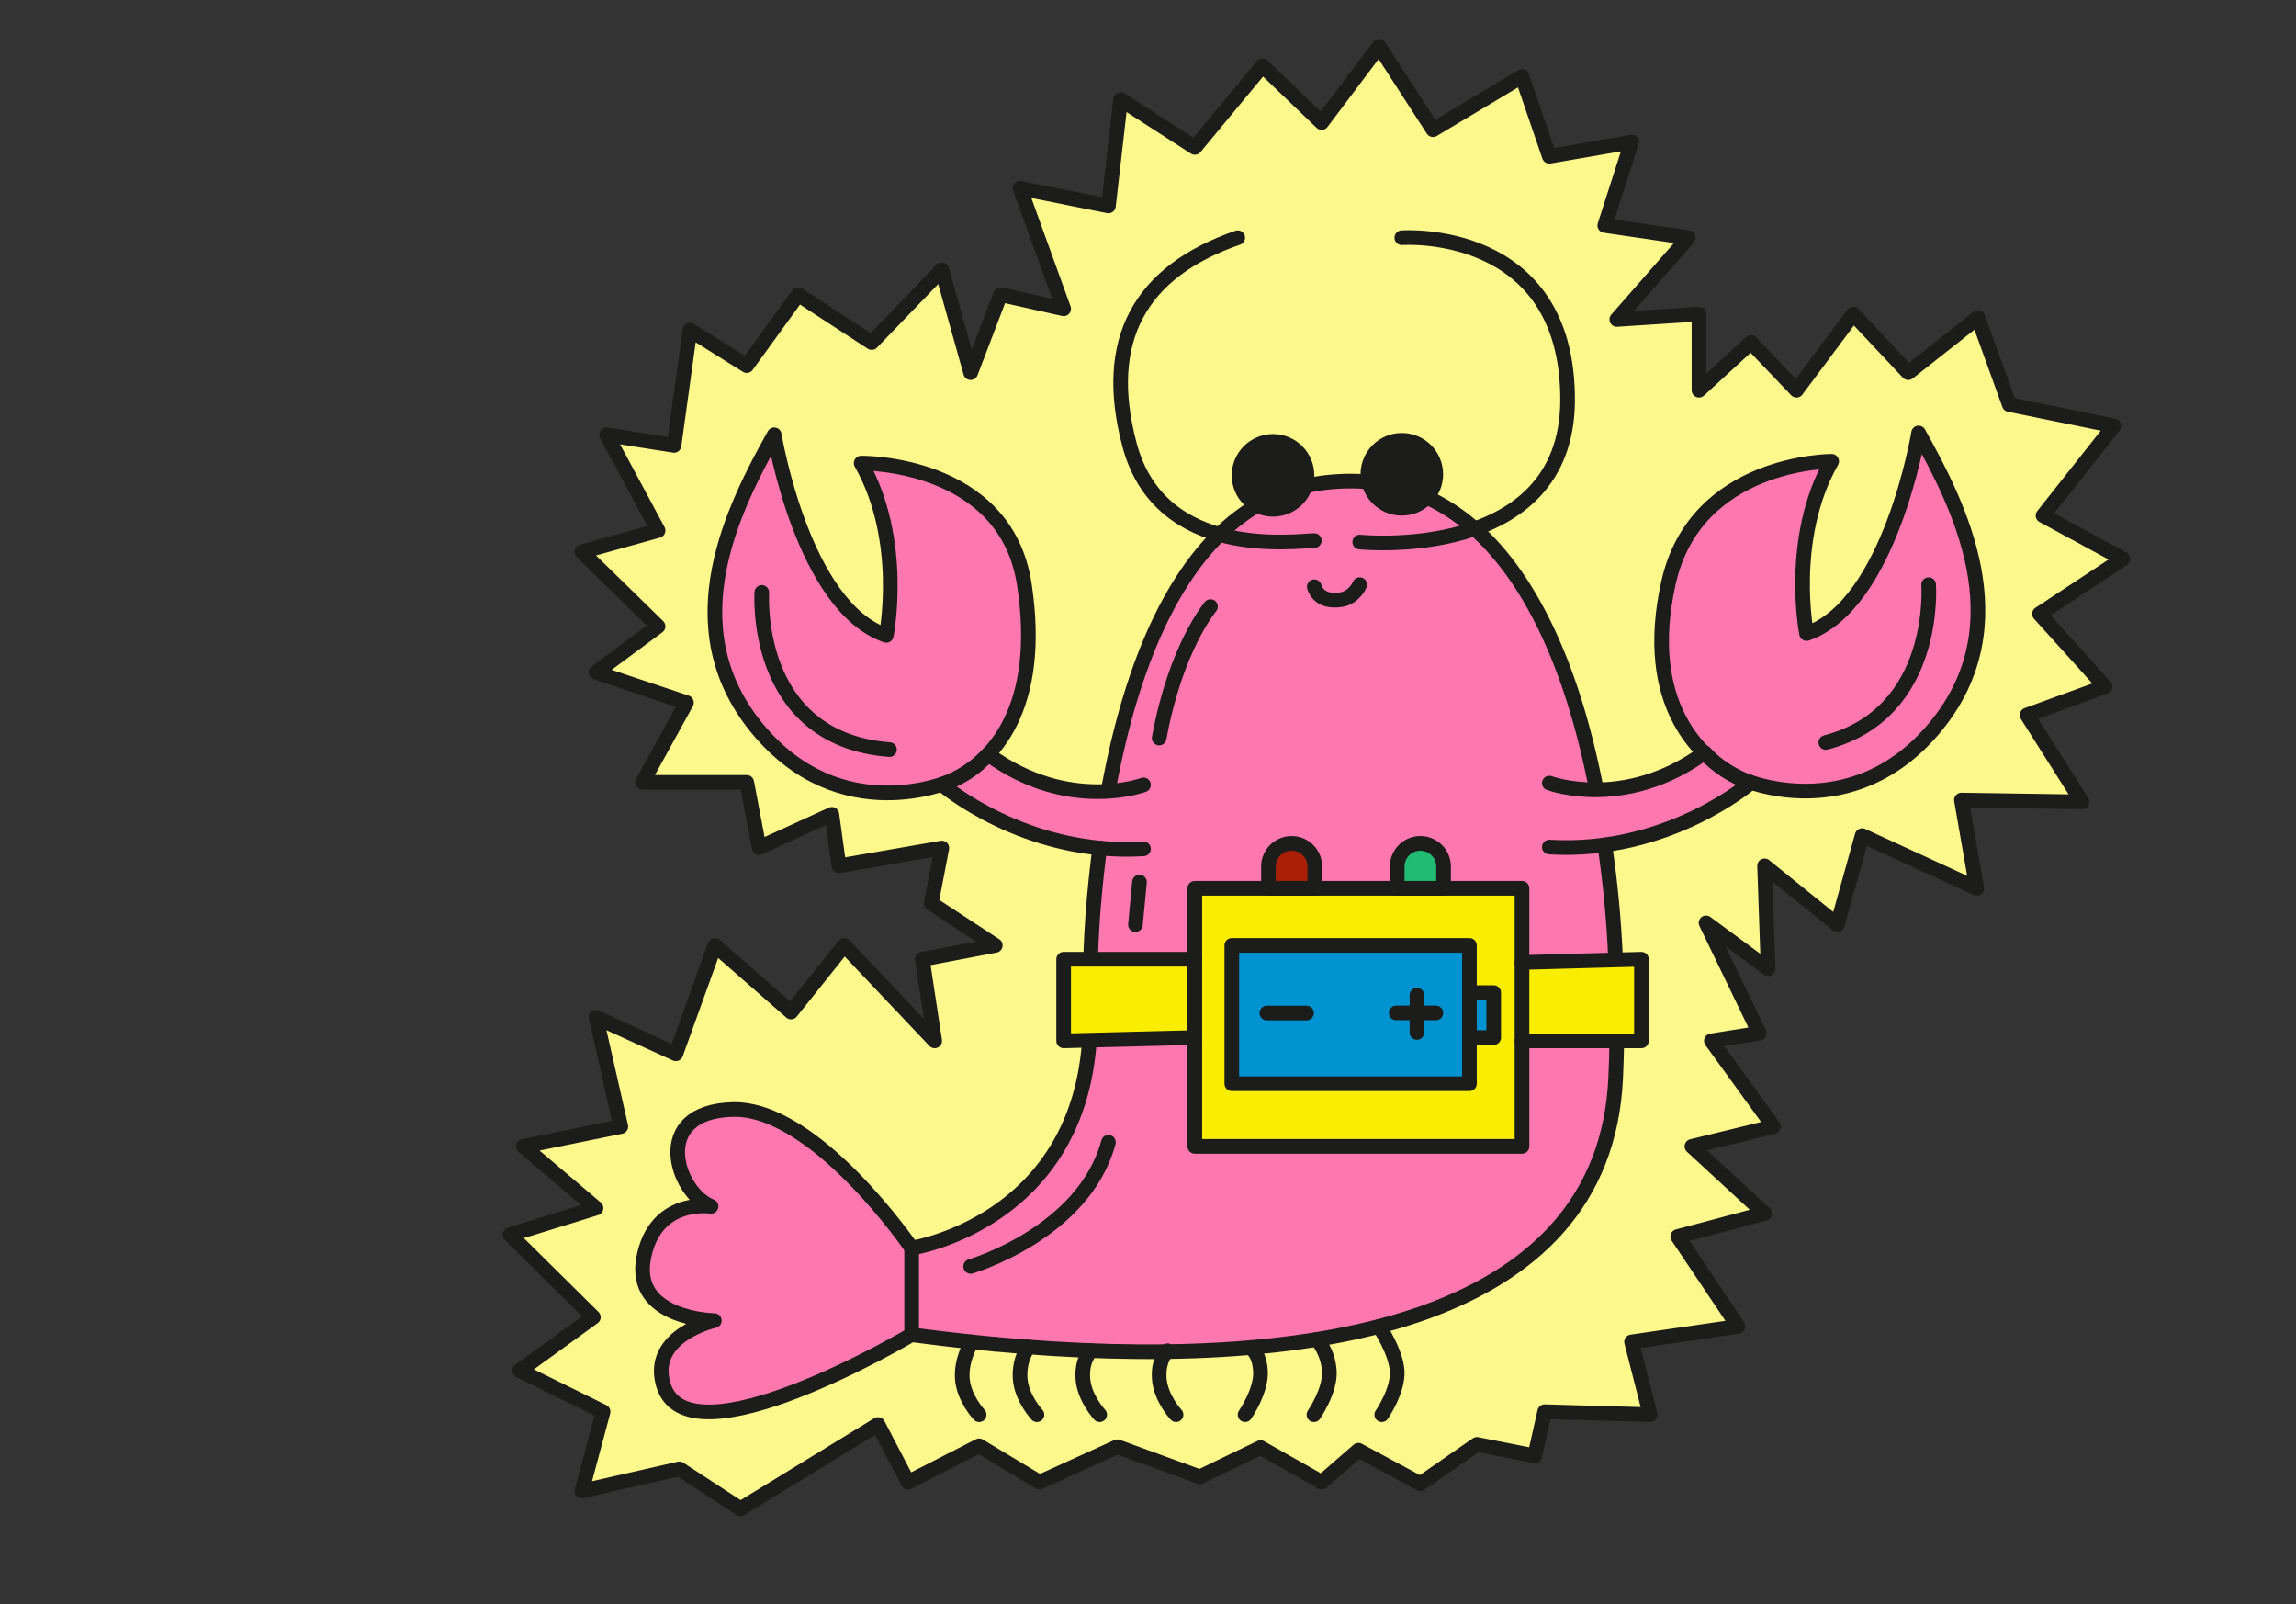
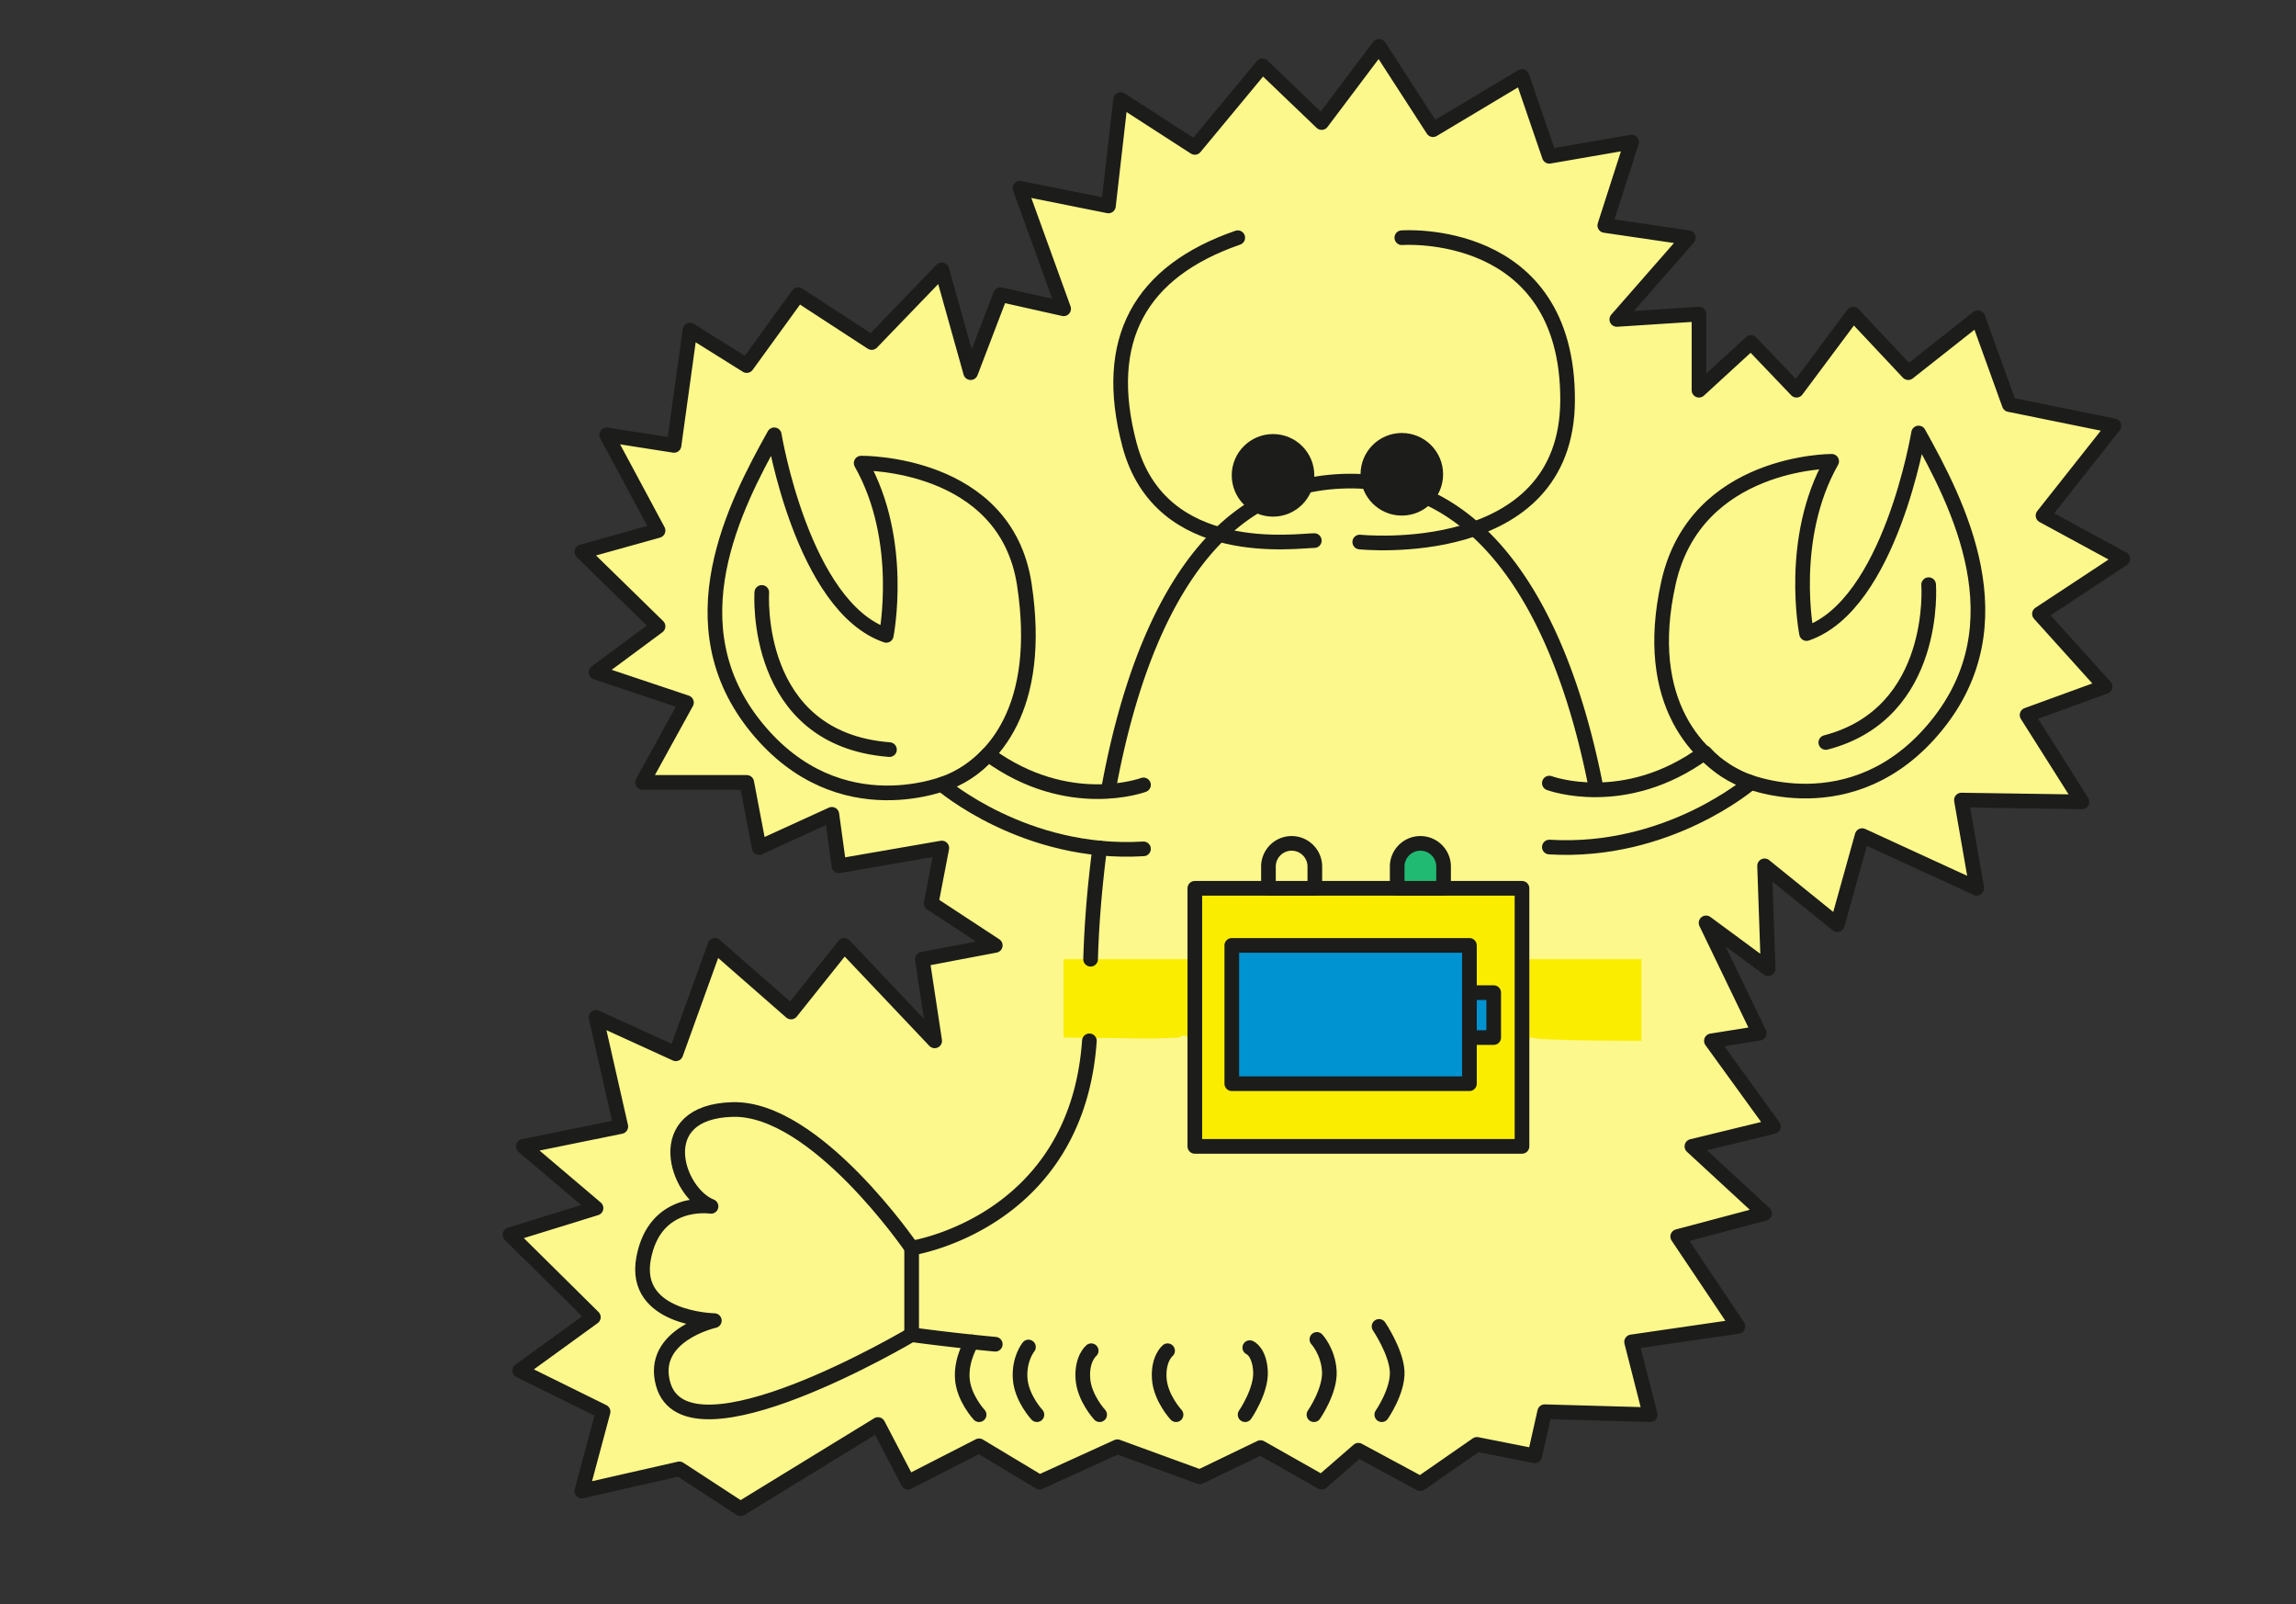
<svg xmlns="http://www.w3.org/2000/svg" width="710" height="496" fill="none">
  <rect width="100%" height="100%" fill="#333333" stroke="none" />
  <g clip-path="url(#a)">
    <path d="m191.976 348.259-7.666-33.757 24.676 11.269 12.091-33.51 23.541 20.596 16.451-20.596 27.966 29.513-3.833-25.236 22.571-4.277-19.824-12.996 3.291-17.109-31.816 5.511-2.188-15.924-22.488 10.265-3.833-20.136h-32.227l13.588-24.676-27.966-9.36 19.181-14.214-23.574-23.031 23.574-6.58-15.891-29.595 20.827 3.274 4.935-35.649 17.553 10.973 15.908-21.929 22.735 14.806 21.682-22.489 8.916 31.8 9.229-24.117 19.527 4.376-13.49-37.277 27.341 5.478 3.768-32.902 22.948 14.806 20.909-25.22 18.31 17.537 17.75-23.574 16.681 25.779 27.522-16.451 8.456 24.676 25.433-4.392-8.291 25.778 25.844 3.784-22.126 25.268 25.416-1.645v23.524l16.072-14.739 14.082 14.739 17.553-23.524 16.994 18.096 21.55-16.994 9.706 26.864 32.359 6.58-21.929 27.736 24.676 13.391-25.778 16.994 20.283 22.488-24.116 8.785 16.993 26.847-37.294-.559 4.755 27.275-35.452-16.286-7.682 27.522-22.488-18.178 1.102 31.783-19.198-14.148 16.451 34.103-14.806 2.369 19.198 26.485-25.219 6.136 22.472 20.728-26.864 7.14 18.638 27.785-32.901 4.787 5.741 22.505-32.605-.921-3.076 13.637-17.882-3.536-17.488 12.14-19.165-10.331-11.367 9.871-18.902-10.693-18.77 9.047-25.499-9.311L321.46 458.2l-18.688-11.236L280.81 458.2l-9.311-17.817-42.509 26.042-18.918-12.338-30.155 6.86 6.581-24.528-25.779-12.717 22.768-16.5-25.778-25.498 26.601-8.226-22.488-19.083 30.154-6.136z" fill="#FCF88B" />
-     <path d="M371.963 170.822s-14.806 20.53-20.843 43.561c-6.037 23.032-8.341 27.013-8.341 27.013s-1.381 3.421-3.816 3.339c-2.435-.082-22.669-4.754-26.453-7.682-3.784-2.929-6.12-5.182-3.932-7.403 2.188-2.221 13.589-19.149 7.683-51.754-5.906-32.606-36.685-33.889-46.704-35.155l-2.073 2.615s6.893 17.06 7.37 26.239c.477 9.18-.773 24.841-.773 24.841s-9.541-2.649-19.165-17.751c-9.624-15.101-16.566-44.466-16.566-44.466s-14.46 27.851-15.085 37.935c-.625 10.085-3.883 33.971 10.726 52.824 14.608 18.852 33.345 20.152 41.472 19.774 8.127-.379 11.598-1.086 11.598-1.086s4.803-1.218 7.189 1.135c2.385 2.352 32.309 15.891 41.061 16.78 0 0 3.273.164 4.096 3.109.823 2.944-2.155 27.588-2.155 27.588s-.016 28.871-.806 34.086-4.327 22.027-7.88 25.86c-3.553 3.833-8.538 19.05-20.317 22.505-11.778 3.454-21.55 10.018-21.55 10.018s-7.864-3.01-9.509-4.195c-1.645-1.184-14.262-19.28-24.857-27.423-10.594-8.143-27.045-12.618-34.184-9.41-7.14 3.208-10.792 8.768-7.946 14.905 2.846 6.136 6.12 12.107 6.12 12.107l-1.464 2.797s-14.757 2.138-15.826 15.513c-1.069 13.374 13.983 18.112 13.983 18.112l3.224 2.715s-15.907 6.152-12.058 16.253c3.849 10.101 13.506 11.499 23.031 9.607 9.525-1.892 45.388-17.915 45.799-18.129.411-.214 6.103-2.747 6.103-2.747s3.488-2.122 6.383-1.76c2.895.362 50.931 5.61 59.798 5.198 8.867-.411 38.528-.724 55.472-3.438 16.945-2.714 36.159-7.518 42.46-10.084 6.3-2.566 26.271-12.322 37.622-24.133 11.351-11.812 18.573-40.469 18.82-47.74.247-7.272-.28-41.177-.329-42.098-.049-.921-2.385-24.923-2.385-24.923s.082-4.474 5.363-5.741c5.28-1.267 35.188-15.184 35.188-15.184s-1.777-2.204 9.212-1.629c10.989.576 29.381.642 38.232-6.415 8.867-7.058 20.547-19.215 23.574-29.497 3.027-10.281 3.569-26.913 1.826-35.599-1.744-8.686-15.727-35.583-15.727-35.583l-2.55 7.057s-11.565 36.784-22.505 45.585c-10.939 8.802-11.038 6.169-11.038 6.169s-1.037-41.85 6.103-52.379c0 0-25.91.938-37.031 14.214-11.12 13.275-15.134 31.47-12.897 43.166 2.237 11.697 7.617 27.786 7.617 27.786s3.619 5.774 2.138 6.712c-1.48.937-19.954 9.409-27.078 9.475-7.123.066-4.869-5.741-4.869-5.741s-12.371-45.371-23.607-62.233c-11.236-16.862-23.952-20.432-23.952-20.432s-20.054-8.209-26.765-7.403c-6.712.806-31.273 7.946-34.152 10.15-2.879 2.205-12.059 12.47-12.059 12.47" fill="#FE77AE" />
    <path d="M328.911 303.941v16.812l28.065.313 7.666-.313s2.83-2.747 3.833 3.29c1.003 6.038 1.003 30.336 1.003 30.336h101.173v-28.148s2.368-6.498 3.29-5.478c.921 1.02 33.625 1.004 33.625 1.004v-25.219h-36.915v-20.564l-101.173-1.365-1.924 21.929h-38.659v7.403" fill="#FAED00" />
    <path d="M406.591 292.261h46.885l1.332 10.907 2.649 3.29 4.425.691.411 13.605-7.896 2.862.444 10.677-74.851.723v-42.311l26.601-.444z" fill="#0093D2" />
-     <path d="M403.005 261.679s3.241 3.504 3.191 6.465c-.049 2.961-2.237 5.857-2.237 5.857l-11.713-1.316s-.033-8.982 1.53-9.838c1.563-.855 9.048-1.168 9.048-1.168" fill="#AA2007" />
    <path d="M436.696 261.169s7.781-.428 8.752 3.142c.97 3.57.806 9.69.806 9.69h-14.197s.263-10.249 4.639-12.832z" fill="#21BA72" />
    <path d="M393.662 159.717c7.051 0 12.766-5.716 12.766-12.766s-5.715-12.766-12.766-12.766c-7.05 0-12.766 5.716-12.766 12.766s5.716 12.766 12.766 12.766zM433.488 159.388c7.051 0 12.766-5.716 12.766-12.766s-5.715-12.766-12.766-12.766c-7.05 0-12.765 5.716-12.765 12.766s5.715 12.766 12.765 12.766z" fill="#1C1C1B" />
-     <path d="M420.477 180.742s-1.613 3.981-5.775 4.639c-7.238 1.135-8.274-3.998-8.274-3.998M499.967 321.773c-.065 3.718-.164 7.42-.329 11.105-3.257 77.187-96.236 91.581-191.865 82.681M496.25 261.169c1.777 12.174 2.813 23.212 3.34 35.369" stroke="#1C1C1B" stroke-width="4.531" stroke-linecap="round" stroke-linejoin="round" />
    <path d="M342.762 244.142c7.649-41.867 25.531-90.281 67.333-94.986 46.983-5.281 72.597 38.643 83.471 94.46M337.252 296.538c.23-7.83.839-19.033 2.813-34.382M307.773 415.559a653.291 653.291 0 0 1-25.861-2.945v-26.781s51.03-7.683 54.962-64.06" stroke="#1C1C1B" stroke-width="4.531" stroke-linecap="round" stroke-linejoin="round" />
    <path d="M353.605 242.645s-23.245 8.703-48.036-9.426c-3.981 4.409-8.736 7.534-14.329 9.262 0 0 25.647 22.159 62.365 19.938" stroke="#1C1C1B" stroke-width="4.531" stroke-linecap="round" stroke-linejoin="round" />
    <path d="M293.84 241.51s-33.988 15.135-59.881-16.565c-25.877-31.701-6.827-68.501 5.462-90.529 0 0 8.768 53.136 34.645 62.003 0 0 5.823-29.315-7.765-53.251 0 0 44.647-.642 50.455 37.524 5.807 38.166-9.641 54.995-22.933 60.818h.017zM479.107 242.086s23.245 8.702 48.037-9.426c3.981 4.409 8.735 7.534 14.328 9.262 0 0-25.647 22.159-62.365 19.938" stroke="#1C1C1B" stroke-width="4.531" stroke-linecap="round" stroke-linejoin="round" />
    <path d="M538.873 240.95s33.987 15.135 59.881-16.566c25.877-31.7 6.827-68.5-5.462-90.528 0 0-8.768 53.136-34.645 62.003 0 0-5.824-29.315 7.764-53.251 0 0-42.031-.165-50.454 37.524-8.357 37.343 9.64 54.995 22.932 60.818h-.016zM406.429 167.12c-5.413 0-47.609 6.449-57.167-29.694-8.57-32.358 3.241-53.48 33.494-63.943M420.477 167.564s64.092 6.63 64.273-43.792c.181-54.09-51.261-50.29-51.261-50.29M281.913 385.816s-29.71-43.512-55.373-42.821c-25.663.691-17.372 25.713-6.663 29.94 0 0-17.355-2.747-20.859 16.073-3.504 18.836 21.879 19.247 21.879 19.247s-20.037 4.491-15.842 19.593c7.238 26.107 76.841-15.25 76.841-15.25M426.449 410.048s5.215 7.699 5.593 13.786c.379 6.087-4.754 13.506-4.754 13.506M407.219 414.062s3.471 3.685 3.85 9.772c.378 6.086-4.755 13.506-4.755 13.506M386.473 416.612s2.928 1.135 3.307 7.222c.378 6.087-4.755 13.506-4.755 13.506M302.771 437.34s-4.82-5.166-5.198-11.252c-.378-6.087 2.945-11.253 2.945-11.253M320.654 437.34s-4.82-5.166-5.199-11.252c-.378-6.087 2.583-9.673 2.583-9.673M340.05 437.34s-4.82-5.165-5.198-11.252c-.379-6.087 2.583-8.522 2.583-8.522M363.673 437.34s-4.82-5.165-5.198-11.252c-.379-6.087 2.583-8.522 2.583-8.522M454.398 292.261h-73.486v42.755h73.486v-42.755z" stroke="#1C1C1B" stroke-width="4.531" stroke-linecap="round" stroke-linejoin="round" />
    <path d="M461.9 306.869h-7.502v13.885h7.502v-13.885zM399.419 260.725a7.168 7.168 0 0 1 7.172 7.173v6.728h-14.345v-6.728a7.169 7.169 0 0 1 7.173-7.173zM439.229 260.725a7.169 7.169 0 0 1 7.173 7.173v6.728h-14.345v-6.728a7.168 7.168 0 0 1 7.172-7.173z" stroke="#1C1C1B" stroke-width="4.531" stroke-linecap="round" stroke-linejoin="round" />
    <path d="M470.651 274.609H369.479v79.786h101.172v-79.786z" stroke="#1C1C1B" stroke-width="4.531" stroke-linecap="round" stroke-linejoin="round" />
-     <path d="M369.482 296.538h-40.568v25.236l40.568-1.02M470.652 321.774h36.932v-25.235l-36.932 1.003M438.166 307.657v11.516M431.75 313.135h12.272M391.756 313.173h12.272M374.332 187.519s-10.742 12.585-15.875 40.65M352.369 272.684l-1.25 13.161M300.156 391.508s34.991-10.232 42.608-38.379" stroke="#1C1C1B" stroke-width="4.531" stroke-linecap="round" stroke-linejoin="round" />
    <path d="m191.976 348.259-7.666-33.757 24.676 11.269 12.091-33.51 23.541 20.596 16.451-20.596 27.966 29.513-3.833-25.236 22.571-4.277-19.824-12.996 3.291-17.109-31.816 5.511-2.188-15.924-22.488 10.265-3.833-20.136h-32.227l13.588-24.676-27.966-9.36 19.181-14.214-23.574-23.031 23.574-6.58-15.891-29.595 20.827 3.274 4.935-35.649 17.553 10.973 15.908-21.929 22.735 14.806 21.682-22.489 8.916 31.8 9.229-24.117 19.527 4.376-13.49-37.277 27.341 5.478 3.768-32.902 22.948 14.806 20.909-25.22 18.31 17.537 17.75-23.574 16.681 25.779 27.522-16.451 8.456 24.676 25.433-4.392-8.291 25.778 25.844 3.784-22.126 25.268 25.416-1.645v23.524l16.072-14.739 14.082 14.739 17.553-23.524 16.994 18.096 21.55-16.994 9.706 26.864 32.359 6.58-21.929 27.736 24.676 13.391-25.778 16.994 20.283 22.488-24.116 8.785 16.993 26.847-37.294-.559 4.755 27.275-35.452-16.286-7.682 27.522-22.488-18.178 1.102 31.783-19.198-14.148 16.451 34.103-14.806 2.369 19.198 26.485-25.219 6.136 22.472 20.728-26.864 7.14 18.638 27.785-32.901 4.787 5.741 22.505-32.605-.921-3.076 13.637-17.882-3.536-17.488 12.14-19.165-10.331-11.367 9.871-18.902-10.693-18.77 9.047-25.499-9.311L321.46 458.2l-18.688-11.236L280.81 458.2l-9.311-17.817-42.509 26.042-18.918-12.338-30.155 6.86 6.581-24.528-25.779-12.717 22.768-16.5-25.778-25.498 26.601-8.226-22.488-19.083 30.154-6.136z" stroke="#1C1C1B" stroke-width="4.531" stroke-linecap="round" stroke-linejoin="round" />
    <path d="M235.572 183.143s-3.011 45.306 39.482 48.596M596.399 180.741s3.01 39.745-31.799 48.793" stroke="#1C1C1B" stroke-width="4.531" stroke-linecap="round" stroke-linejoin="round" />
  </g>
  <defs>
    <clipPath id="a">
      <path fill="#fff" transform="translate(155.242 11.842)" d="M0 0h503.672v457.051H0z" />
    </clipPath>
  </defs>
</svg>